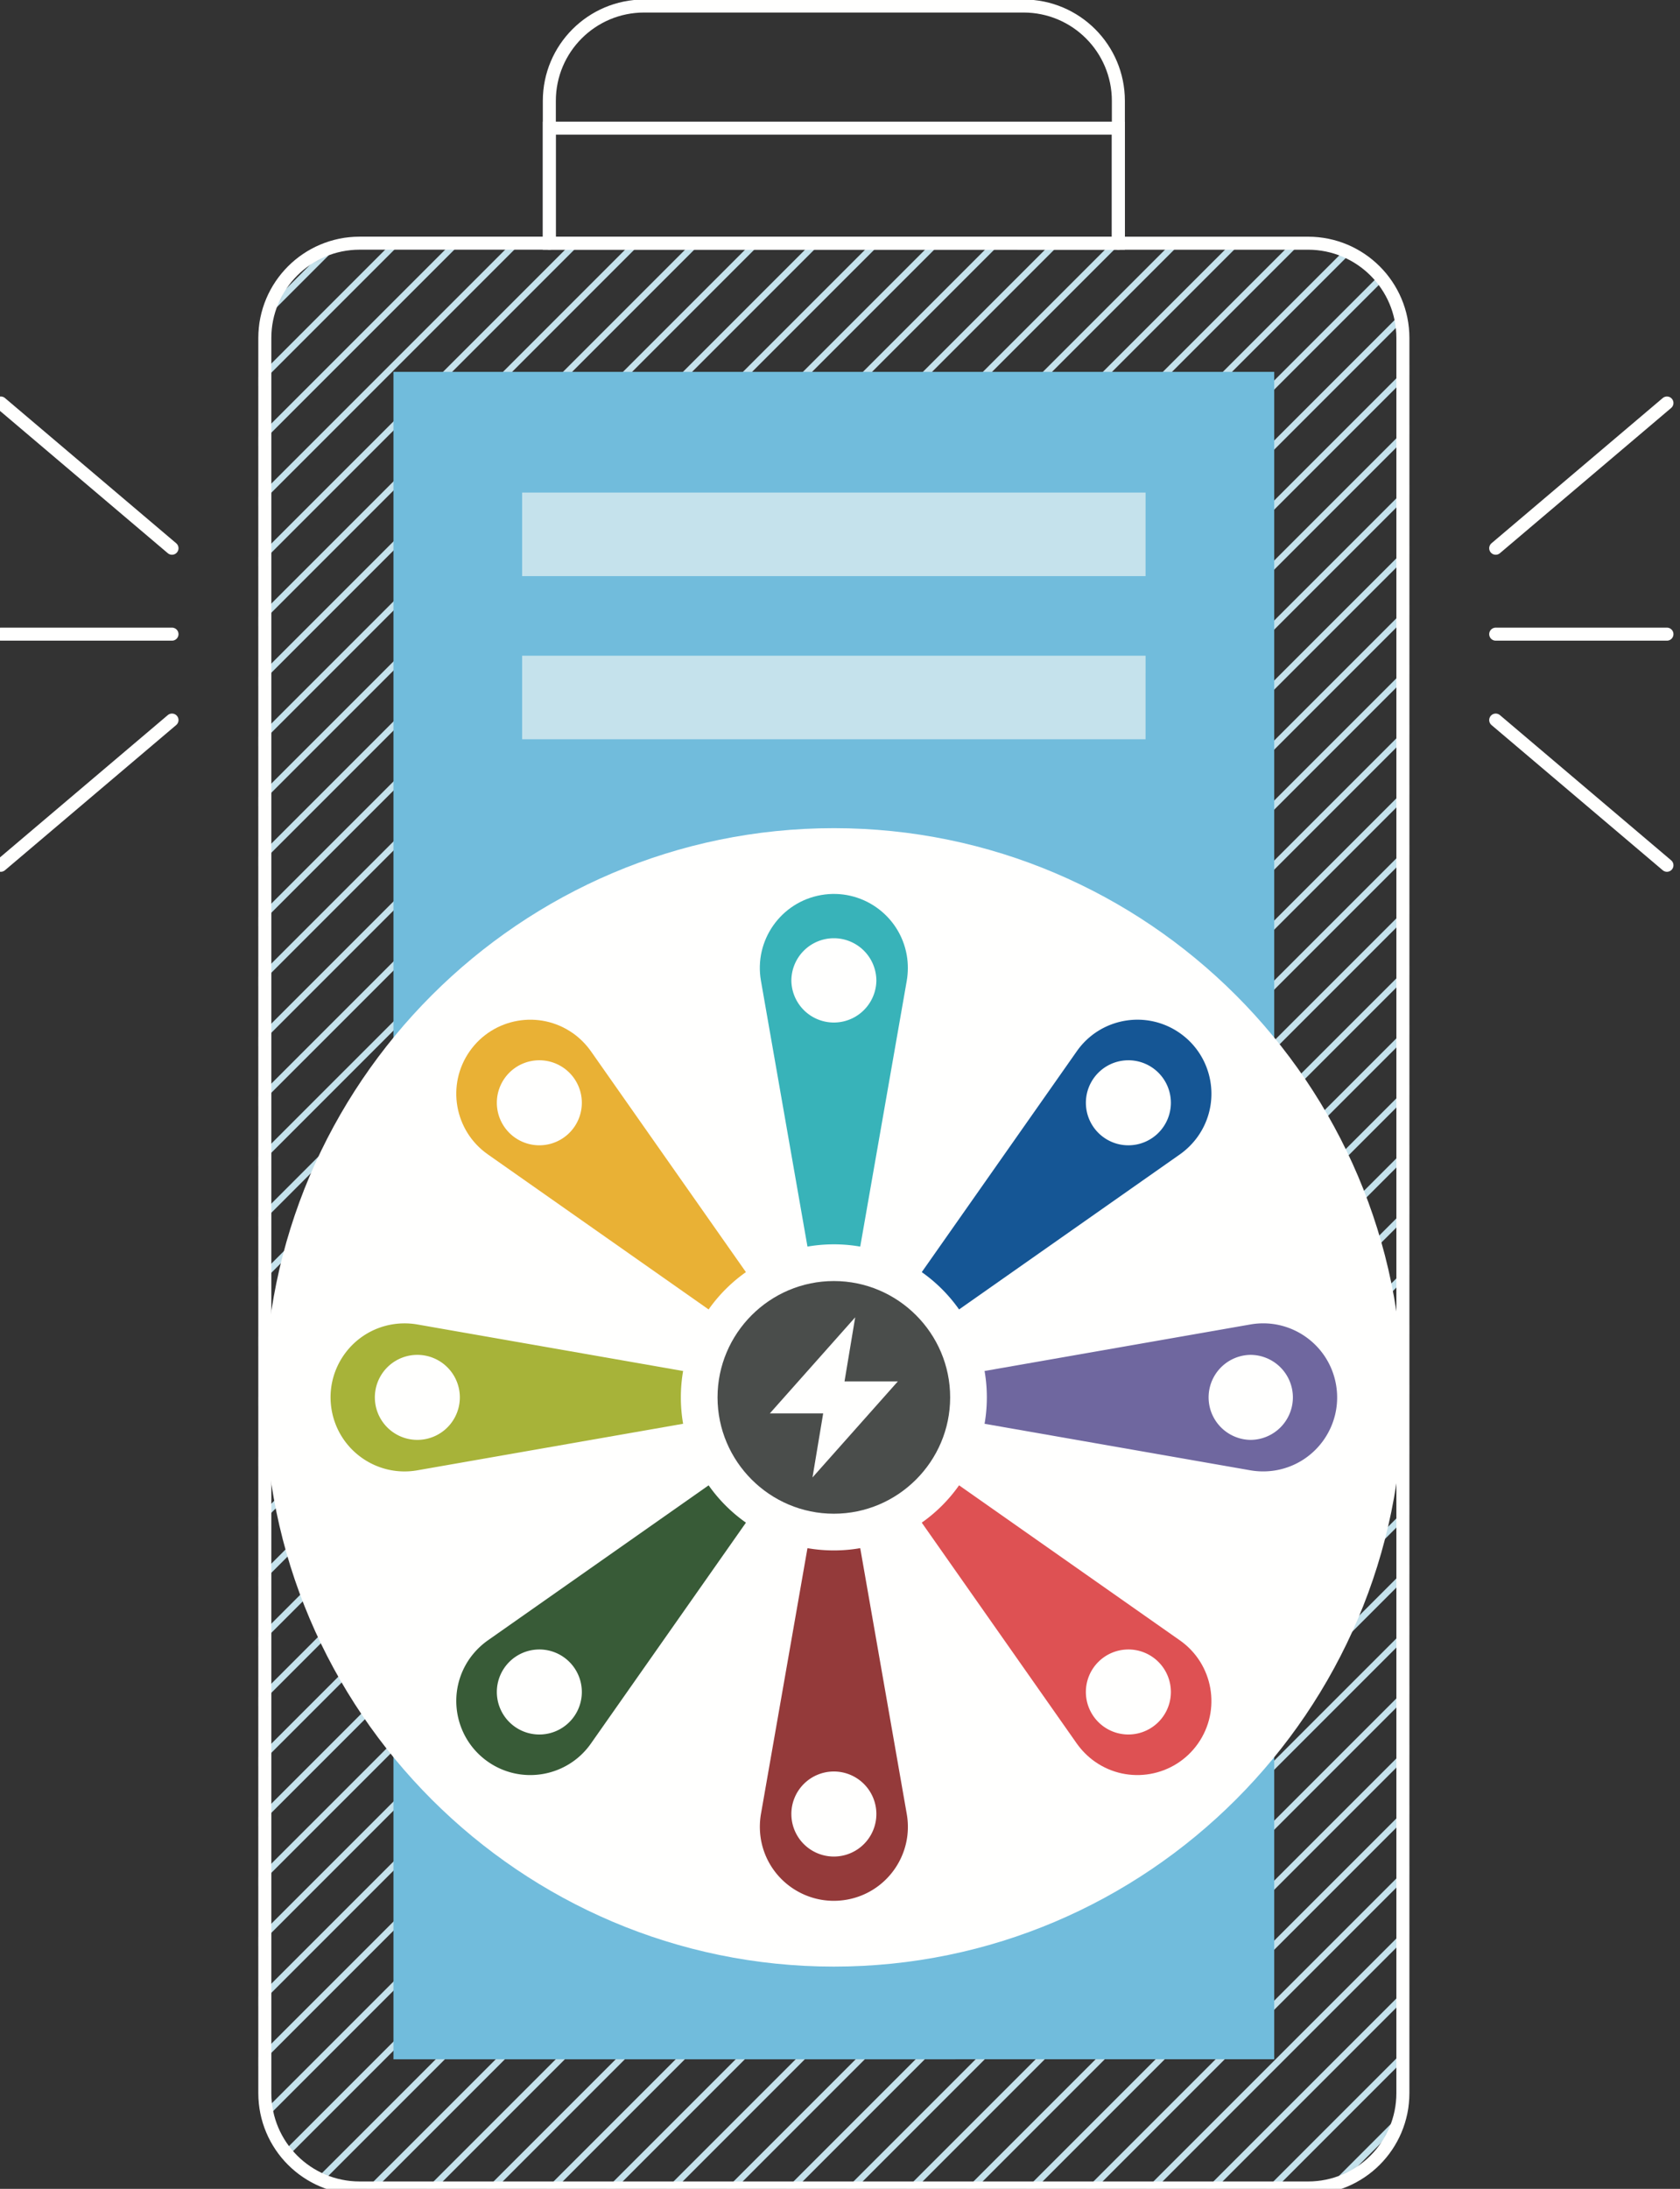
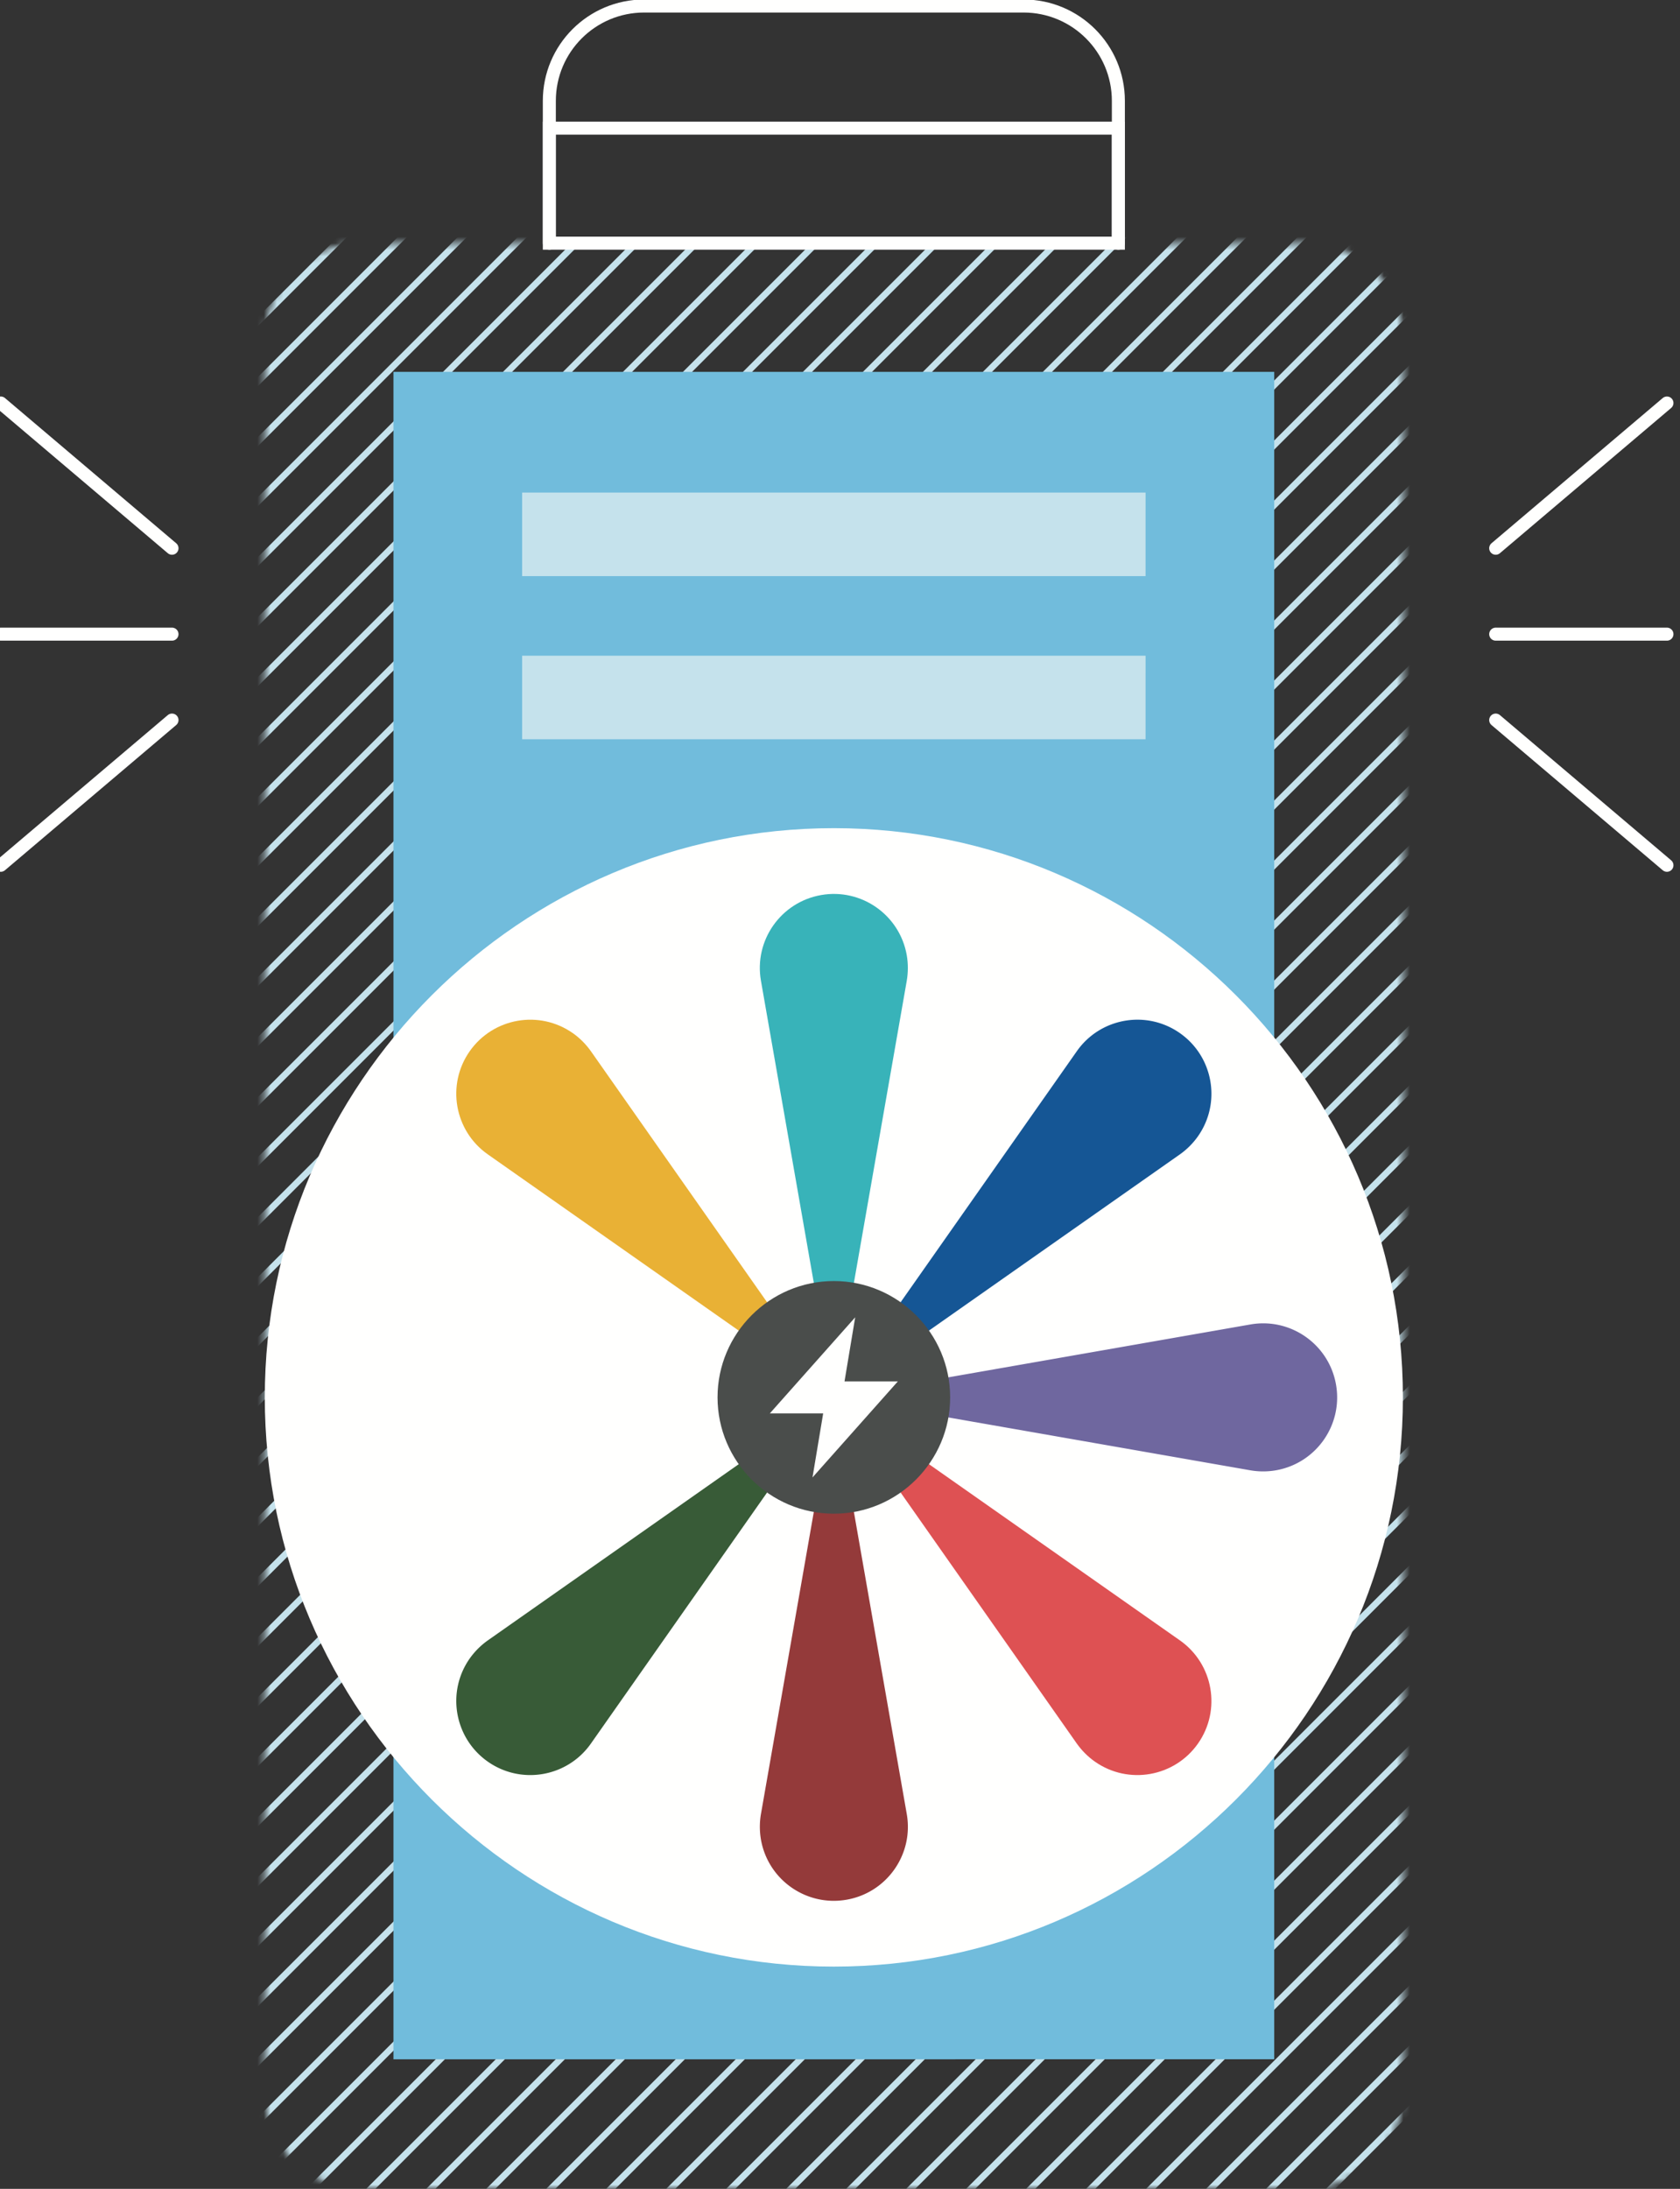
<svg xmlns="http://www.w3.org/2000/svg" xmlns:xlink="http://www.w3.org/1999/xlink" width="258" height="336" viewBox="0 0 258 336">
  <rect x="0" y="0" width="258" height="336" fill="#333333" stroke="none" />
  <defs>
    <path d="M1.641 15.04v269.407c0 8.042 6.517 14.565 14.565 14.565h145.647c8.048 0 14.565-6.52 14.565-14.565l.002-50.968V15.039c0-8.044-6.52-14.562-14.567-14.562H16.206C8.158.477 1.641 7 1.641 15.04" id="a" />
  </defs>
  <g fill="none" fill-rule="evenodd">
    <g transform="translate(39.025 36.852)">
      <mask id="b" fill="#fff">
        <use xlink:href="#a" />
      </mask>
      <path d="M-378.588 354.775L31.535-55.284m-400.91 410.059L40.746-55.284m-400.91 410.059L49.96-55.284m-400.913 410.059L59.173-55.284m-400.91 410.059L68.383-55.284m-400.908 410.059L77.597-55.284m-400.91 410.059L86.809-55.284m-400.908 410.059L96.024-55.284m-400.91 410.059L105.235-55.284m-400.91 410.059L114.447-55.284m-400.91 410.059L123.66-55.284m-400.91 410.059L132.872-55.284m-400.91 410.059L142.084-55.284m-400.908 410.059L151.3-55.284m-400.91 410.059L160.51-55.284M-240.4 354.775L169.72-55.284m-400.909 410.059L178.935-55.284m-400.91 410.059L188.147-55.284m-400.91 410.059L197.359-55.284m-400.908 410.059L206.573-55.284m-400.91 410.059L215.786-55.284m-400.91 410.059L224.997-55.284m-400.91 410.059L234.21-55.284M-166.7 354.775L243.421-55.284m-400.908 410.059L252.636-55.284m-400.91 410.059L261.848-55.284m-400.91 410.059L271.06-55.284m-400.91 410.059L280.273-55.284m-400.91 410.059L289.484-55.284m-400.908 410.059L298.699-55.284m-400.91 410.059L307.91-55.284m-400.91 410.059L317.123-55.284m-400.91 410.059L326.335-55.284M-74.573 354.775L335.55-55.284M-65.36 354.775L344.761-55.284m-400.91 410.059L353.973-55.284m-400.91 410.059L363.186-55.284m-400.91 410.059L372.398-55.284M-28.51 354.775L381.612-55.284m-400.91 410.059L390.824-55.284m-400.91 410.059L400.037-55.284M-.873 354.775L409.248-55.284M8.339 354.775L418.46-55.284M17.553 354.775L427.675-55.284M26.765 354.775L436.887-55.284M35.977 354.775L446.099-55.284M45.19 354.775L455.311-55.284M54.401 354.775L464.524-55.284M63.614 354.775L473.735-55.284M72.828 354.775L482.95-55.284M82.04 354.775L492.162-55.284M91.252 354.775L501.374-55.284m-400.91 410.059L510.586-55.284m-400.91 410.059L519.798-55.284m-400.91 410.059L529.011-55.284M128.102 354.775l410.12-410.059M137.316 354.775L547.437-55.284m-400.91 410.059L556.649-55.284" stroke="#C5E2EC" stroke-width=".992" mask="url(#b)" />
    </g>
-     <path d="M215.445 270.33V51.891c0-8.042-6.52-14.558-14.565-14.558l-145.648-.004c-8.046 0-14.563 6.522-14.563 14.562v269.407c0 8.043 6.517 14.565 14.563 14.565H200.88c8.046 0 14.563-6.518 14.563-14.565l.002-50.968z" stroke="#FFFFFE" stroke-width="2" stroke-linecap="round" stroke-linejoin="round" />
    <path fill="#71BCDC" fill-rule="nonzero" d="M195.685 57.085H60.424v259.022l135.26-.003.001-259.019" />
    <path d="M128.055 301.88c48.135 0 87.39-39.25 87.39-87.375 0-48.129-39.255-87.378-87.39-87.378-48.134 0-87.39 39.25-87.39 87.378 0 48.126 39.256 87.375 87.39 87.375" fill="#FFFFFE" fill-rule="nonzero" />
    <path fill="#C5E2EC" fill-rule="nonzero" d="M175.928 75.61H80.184v12.827h95.742l.002-12.826M175.928 100.653H80.184v12.826h95.742l.002-12.826" />
    <path d="M84.362 37.329V15.484c0-8.042 6.517-14.56 14.563-14.56h58.258c8.05 0 14.567 6.52 14.567 14.56V37.33" stroke="#FFFFFE" stroke-width="2" stroke-linecap="round" stroke-linejoin="round" />
    <path stroke="#FFFFFE" stroke-width="2" d="M84.362 37.329h87.388V19.67H84.362z" />
    <path d="M192.02 225.699l-63.965-11.194 63.964-11.195c6.188-1.084 12.074 3.053 13.156 9.235 1.084 6.18-3.048 12.072-9.234 13.154a11.564 11.564 0 01-3.922 0" fill="#6F679F" fill-rule="nonzero" />
    <path d="M90.744 161.365l37.31 53.14-53.143-37.307c-5.14-3.607-6.383-10.696-2.775-15.833 3.61-5.138 10.697-6.378 15.838-2.77 1.097.769 2.04 1.736 2.77 2.77" fill="#E9B135" fill-rule="nonzero" />
-     <path d="M128.055 214.505l-63.963 11.194c-6.183 1.084-12.071-3.052-13.155-9.237-1.082-6.182 3.05-12.072 9.233-13.152a11.509 11.509 0 013.922 0l63.963 11.195" fill="#A7B339" fill-rule="nonzero" />
    <path d="M128.055 214.505l-37.31 53.14c-3.608 5.133-10.698 6.377-15.836 2.77-5.136-3.607-6.38-10.696-2.77-15.835a11.752 11.752 0 012.77-2.77l53.146-37.305" fill="#385B37" fill-rule="nonzero" />
    <path d="M128.055 214.505l11.198 63.954c1.084 6.183-3.053 12.07-9.234 13.152-6.186 1.082-12.08-3.05-13.16-9.232a11.601 11.601 0 010-3.92l11.196-63.954" fill="#943A3A" fill-rule="nonzero" />
    <path d="M128.055 214.505l53.15 37.304c5.136 3.61 6.378 10.698 2.769 15.836-3.608 5.133-10.696 6.377-15.832 2.77-1.099-.77-2.042-1.74-2.775-2.77l-37.312-53.14" fill="#DE5153" fill-rule="nonzero" />
    <path d="M139.253 150.548l-11.198 63.954-11.196-63.954c-1.084-6.183 3.055-12.07 9.238-13.154 6.185-1.082 12.074 3.052 13.156 9.234.23 1.32.214 2.67 0 3.92" fill="#38B3B9" fill-rule="nonzero" />
    <path d="M181.203 177.198l-53.148 37.304 37.314-53.137c3.606-5.138 10.695-6.38 15.834-2.773 5.14 3.607 6.38 10.696 2.77 15.833a11.602 11.602 0 01-2.77 2.773" fill="#155695" fill-rule="nonzero" />
-     <path d="M128.055 191.01c12.973 0 23.495 10.52 23.495 23.495.002 12.971-10.522 23.491-23.495 23.491-12.974 0-23.496-10.52-23.496-23.491 0-12.974 10.522-23.494 23.496-23.494M128.055 144.023a6.527 6.527 0 016.53 6.525 6.528 6.528 0 01-13.054 0 6.525 6.525 0 016.524-6.525M82.827 162.756a6.525 6.525 0 110 13.052 6.53 6.53 0 01-6.526-6.529 6.525 6.525 0 016.526-6.523M173.287 162.756a6.525 6.525 0 016.526 6.523 6.53 6.53 0 01-6.526 6.53 6.525 6.525 0 110-13.052M173.287 253.2a6.525 6.525 0 016.526 6.524 6.527 6.527 0 11-13.054 0 6.525 6.525 0 016.528-6.523M82.827 253.2a6.525 6.525 0 110 13.053 6.527 6.527 0 01-6.526-6.53 6.525 6.525 0 016.526-6.522M192.02 207.977a6.532 6.532 0 016.53 6.525 6.529 6.529 0 01-6.53 6.525 6.526 6.526 0 010-13.05M64.092 207.977a6.526 6.526 0 016.526 6.525 6.524 6.524 0 01-6.526 6.525 6.524 6.524 0 110-13.05M128.055 271.932a6.528 6.528 0 016.53 6.527 6.527 6.527 0 01-13.054 0 6.525 6.525 0 016.524-6.527" fill="#FFFFFE" fill-rule="nonzero" />
    <path d="M128.057 232.36c9.836 0 17.86-8.02 17.86-17.858 0-9.832-8.024-17.857-17.86-17.857-9.839 0-17.863 8.025-17.863 17.857 0 9.838 8.024 17.858 17.863 17.858" fill="#4A4D4B" fill-rule="nonzero" />
    <path fill="#FFFFFE" fill-rule="nonzero" d="M129.694 212.046l1.639-9.833-13.11 14.75h8.193l-1.64 9.83 13.11-14.747h-8.192" />
    <path d="M26.414 97.345H.117m229.581 0h26.297M26.414 84.156L.117 61.863m229.581 22.293l26.297-22.293m-229.581 48.67L.117 132.824m229.581-22.29l26.297 22.29" stroke="#FFFFFE" stroke-width="2" stroke-linecap="round" stroke-linejoin="round" />
  </g>
</svg>